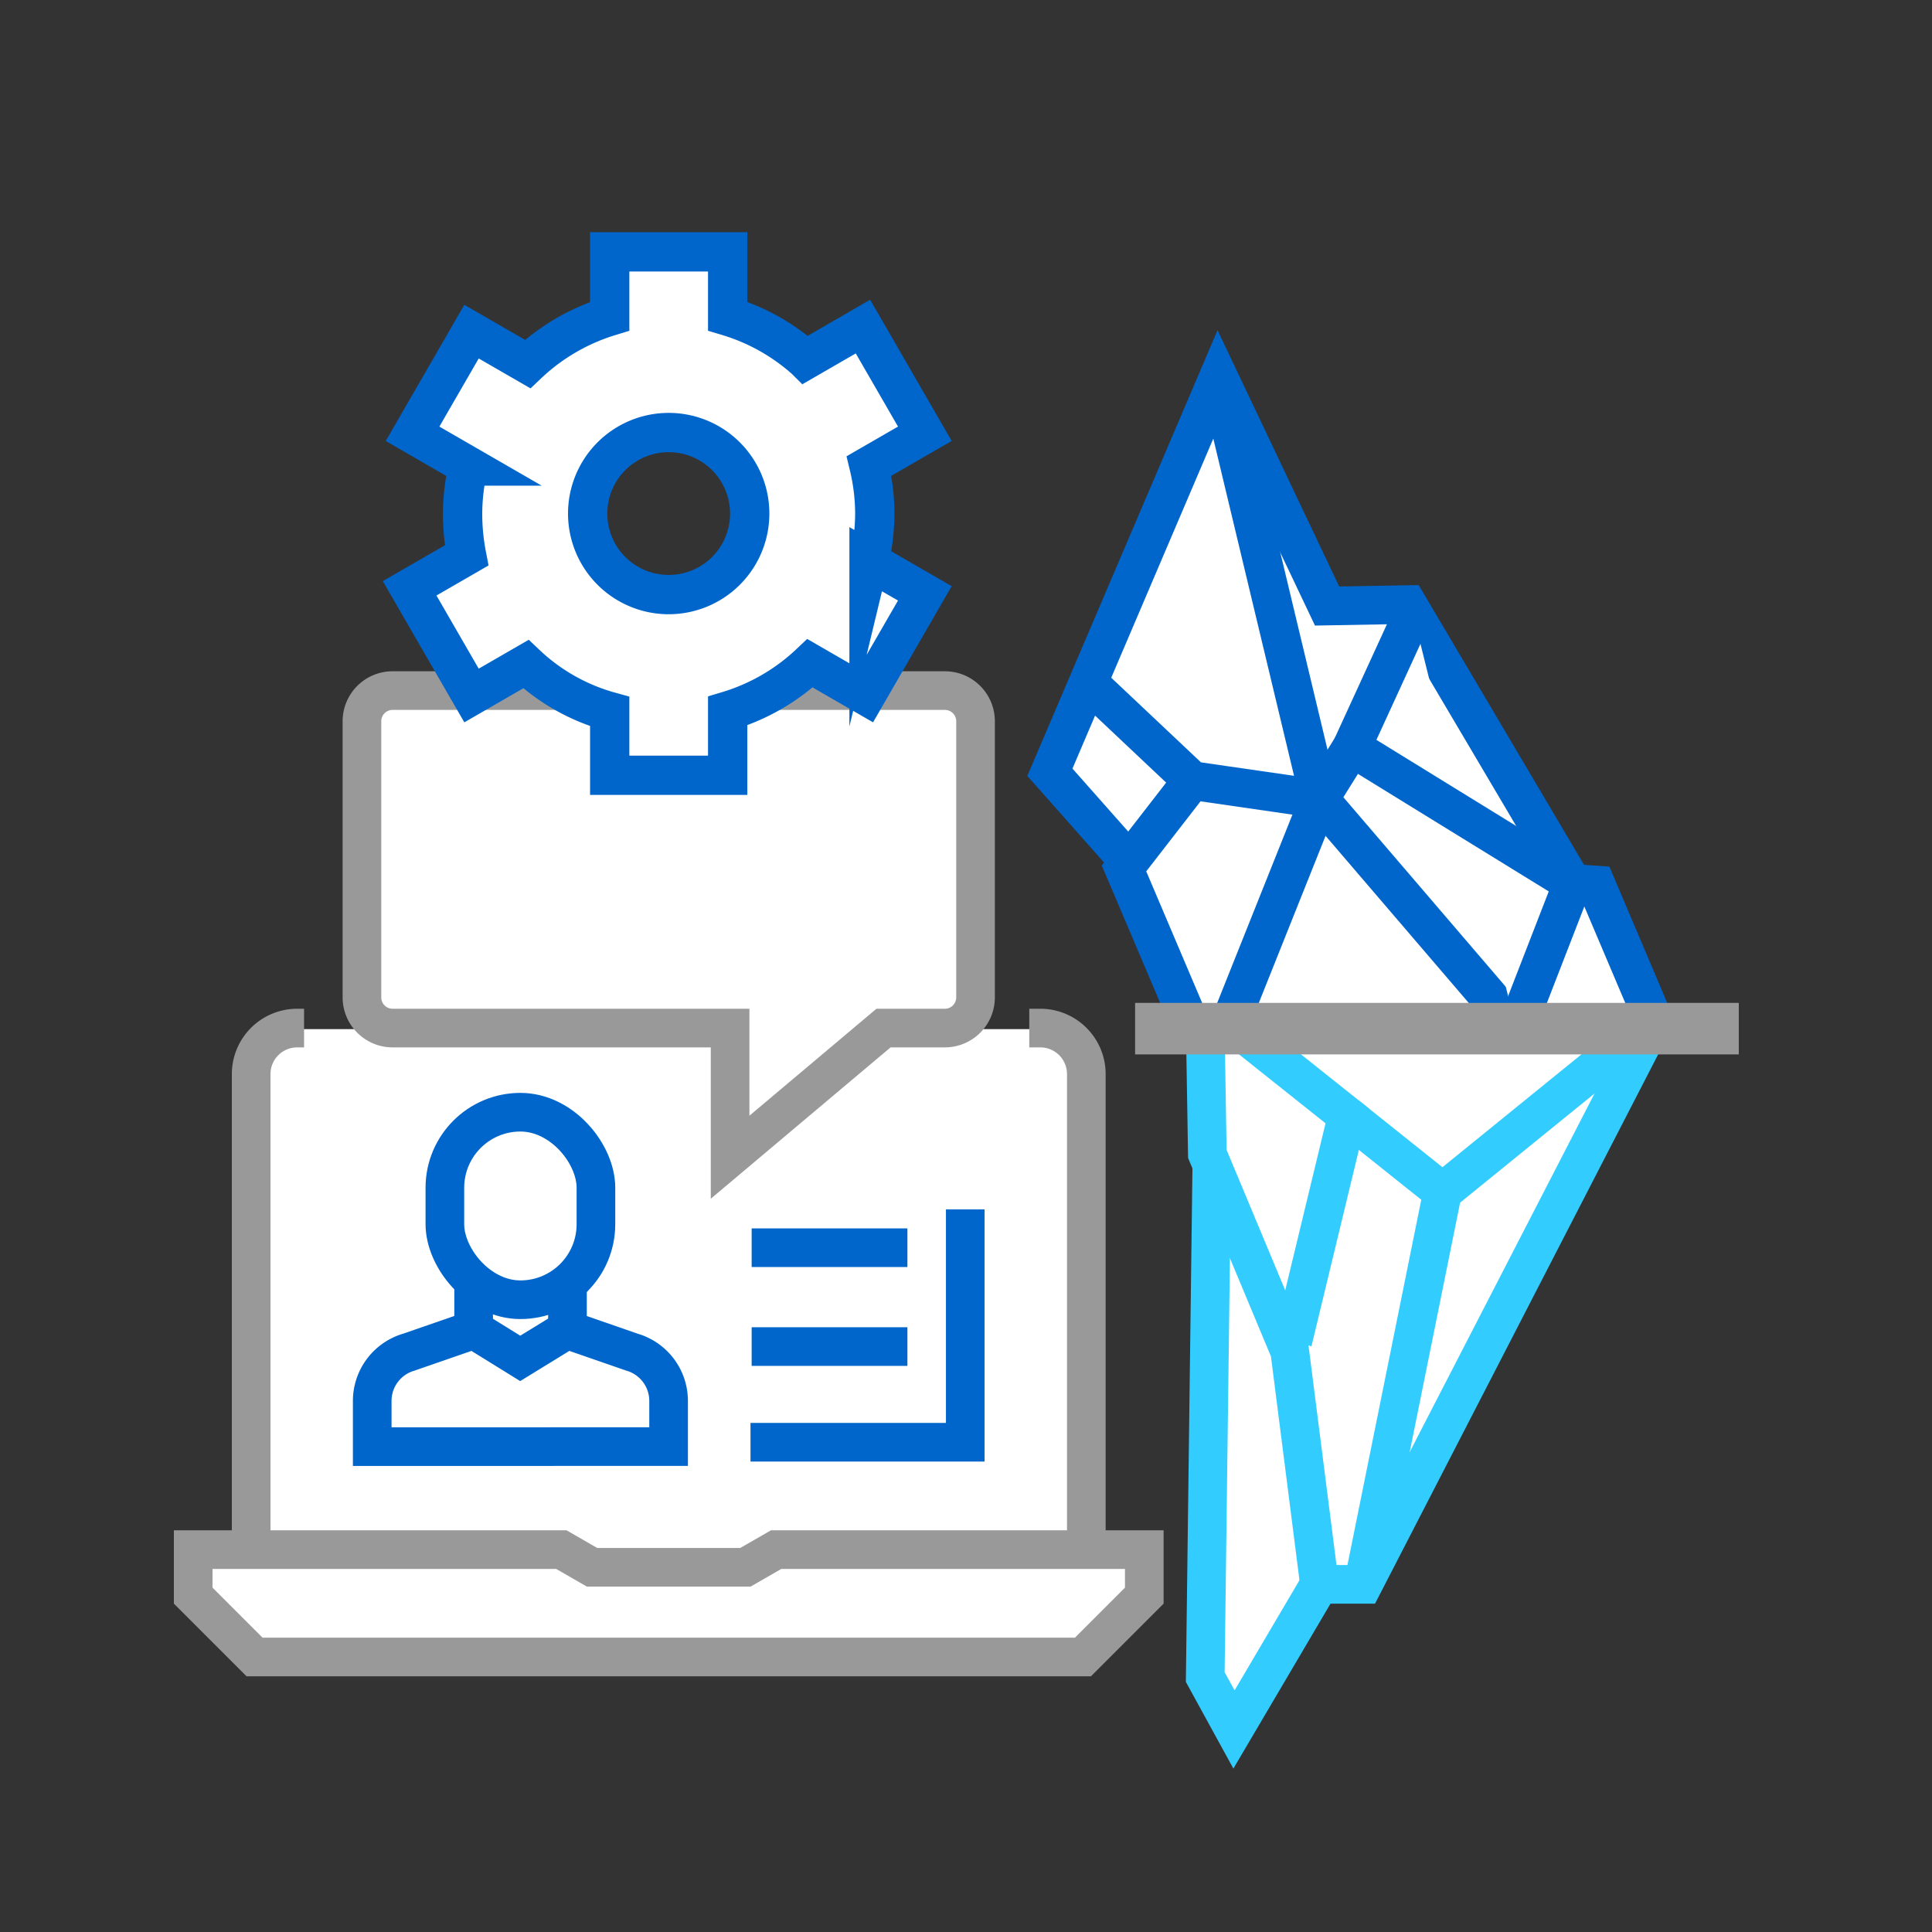
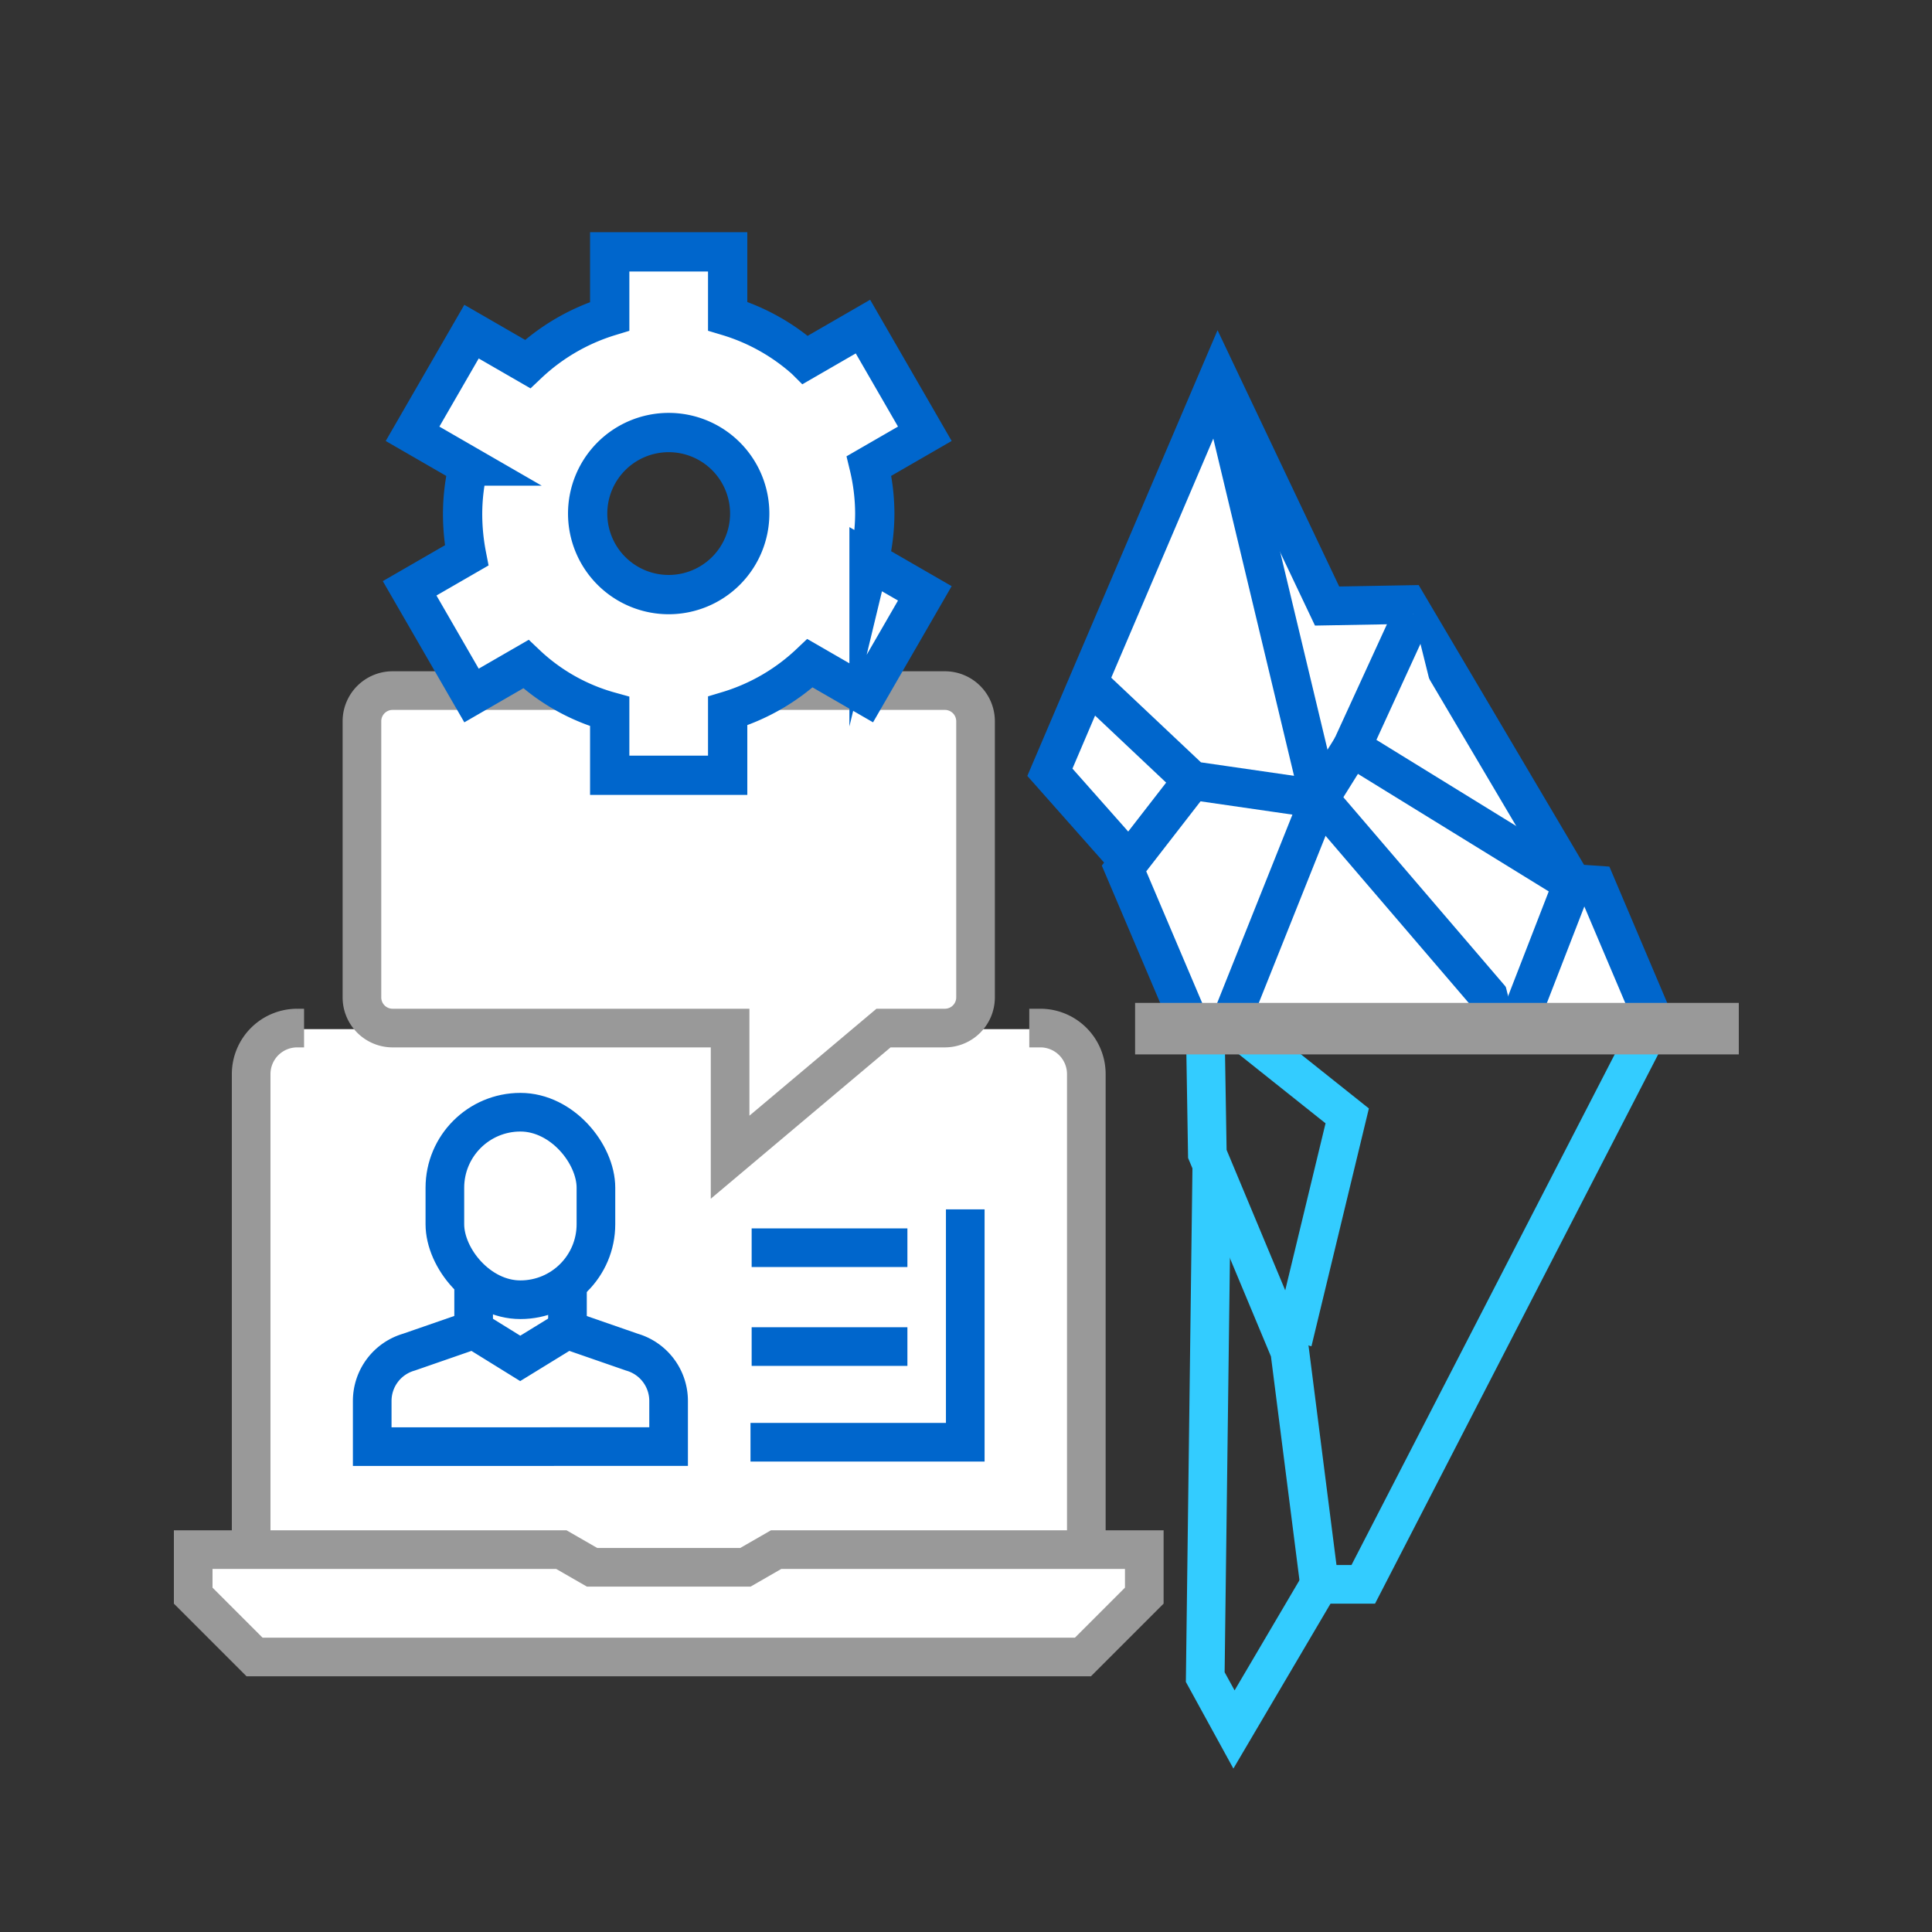
<svg xmlns="http://www.w3.org/2000/svg" viewBox="0 0 150 150">
  <rect x="0" y="0" width="150" height="150" fill="#333333" stroke="none" />
  <defs>
    <style>.cls-1,.cls-2,.cls-3,.cls-7{fill:#fff;}.cls-2,.cls-3,.cls-9{stroke:#06c;}.cls-2,.cls-3,.cls-4,.cls-5,.cls-6,.cls-7,.cls-8,.cls-9{stroke-miterlimit:10;}.cls-2,.cls-3,.cls-4,.cls-5,.cls-7,.cls-8{stroke-width:3px;}.cls-2,.cls-4{fill-rule:evenodd;}.cls-4,.cls-5,.cls-6,.cls-8,.cls-9{fill:none;}.cls-4,.cls-5{stroke:#3cf;}.cls-6,.cls-7,.cls-8{stroke:#999;}.cls-6{stroke-width:4px;}.cls-9{stroke-width:3.05px;}</style>
  </defs>
  <title>icon-features</title>
  <g id="Layer_1" data-name="Layer 1">
    <rect class="cls-1" x="19.768" y="79.902" width="64.335" height="40.804" />
  </g>
  <g id="Layer_2" data-name="Layer 2">
-     <polygon class="cls-1" points="127.16 79.46 104.773 123.183 101.275 124.232 95.212 133.677 93.114 129.829 94.863 91.936 94.163 80.509 127.16 79.46" />
    <polyline class="cls-1" points="91.678 79.916 86.432 67.428 82.322 62.036 83.707 53.047 93.766 29.288 102.197 47.053 108.461 46.94 121.257 68.588 123.092 68.715 127.574 79.223" />
    <polyline class="cls-2" points="128.412 79.278 123.93 68.715 122.094 68.588 109.299 46.94 103.035 47.053 94.603 29.288 81.513 59.958 88.129 67.428" />
    <polyline class="cls-2" points="84.544 53.047 92.559 60.605 102.443 62.036 117.718 79.864" />
    <line class="cls-3" x1="102.443" y1="62.036" x2="94.603" y2="29.288" />
    <polyline class="cls-2" points="109.704 47.656 104.948 58.025 122.094 68.588 117.718 79.864" />
    <polyline class="cls-2" points="92.492 79.718 87.269 67.428 92.559 60.605" />
    <polyline class="cls-2" points="95.554 79.278 102.443 62.036 104.948 58.025" />
    <polyline class="cls-4" points="128.412 79.223 105.843 123.007 102.443 123.007 100.139 104.923 93.738 89.592 93.575 79.718" />
-     <polyline class="cls-4" points="105.843 123.007 111.999 92.548 128.412 79.223" />
    <polyline class="cls-4" points="102.443 123.007 95.806 134.276 93.575 130.207 94.085 90.422" />
    <polyline class="cls-4" points="96.158 79.915 104.597 86.637 100.363 104.172" />
-     <line class="cls-5" x1="111.999" y1="92.548" x2="104.597" y2="86.637" />
    <line class="cls-6" x1="88.129" y1="79.864" x2="135" y2="79.864" />
    <polygon class="cls-7" points="84.078 128.649 19.764 128.649 15 123.885 15 120.312 43.584 120.312 45.966 121.683 57.876 121.683 60.258 120.312 88.842 120.312 88.842 123.885 84.078 128.649" />
    <path class="cls-8" d="M23.608,79.819h-.535a3.574,3.574,0,0,0-3.573,3.573v36.921" />
    <path class="cls-8" d="M84.342,120.312V83.391a3.574,3.574,0,0,0-3.573-3.573h-.856" />
    <path class="cls-3" d="M51.91,112.314V108.767a3.942,3.942,0,0,0-2.844-3.786l-5.042-1.748-3.633,2.232-3.605-2.232L31.743,104.981a3.942,3.942,0,0,0-2.844,3.786v3.547Z" />
    <rect class="cls-3" x="34.54" y="86.352" width="11.728" height="14.559" rx="5.864" />
    <line class="cls-3" x1="36.773" y1="99.911" x2="36.773" y2="103.62" />
    <line class="cls-3" x1="44.058" y1="99.911" x2="44.058" y2="103.62" />
    <path class="cls-7" d="M75.741,77.437a2.383,2.383,0,0,1-2.382,2.382h-4.764L56.685,89.845V79.819H30.483a2.382,2.382,0,0,1-2.382-2.382V55.999a2.381,2.381,0,0,1,2.382-2.382H73.359a2.382,2.382,0,0,1,2.382,2.382Z" />
    <polyline class="cls-3" points="74.943 93.895 74.943 111.975 58.269 111.975" />
    <line class="cls-3" x1="70.451" y1="96.872" x2="58.358" y2="96.872" />
    <line class="cls-3" x1="70.451" y1="104.547" x2="58.358" y2="104.547" />
    <path class="cls-1" d="M67.918,39.873a16.002,16.002,0,0,0-.446-3.694l4.332-2.501-4.805-8.322-4.459,2.575A15.951,15.951,0,0,0,56.496,24.546V19.553H47.338v5.002a16.084,16.084,0,0,0-6.371,3.709l-4.358-2.516-4.579,7.931,4.337,2.504a15.815,15.815,0,0,0-.451,3.691,16.988,16.988,0,0,0,.312,3.249l-4.424,2.554,4.805,8.322L40.83,51.561A15.458,15.458,0,0,0,47.338,55.243v4.95H56.496V55.2A15.963,15.963,0,0,0,62.891,51.496l4.334,2.502,4.579-7.931-4.332-2.501A16.002,16.002,0,0,0,67.918,39.873ZM51.917,46.164a6.291,6.291,0,1,1,6.291-6.291A6.291,6.291,0,0,1,51.917,46.164Z" />
    <path class="cls-9" d="M67.918,39.873a16.002,16.002,0,0,0-.446-3.694l4.332-2.501-4.805-8.322-4.459,2.575A15.951,15.951,0,0,0,56.496,24.546V19.553H47.338v5.002a16.084,16.084,0,0,0-6.371,3.709l-4.358-2.516-4.579,7.931,4.337,2.504a15.815,15.815,0,0,0-.451,3.691,16.988,16.988,0,0,0,.312,3.249l-4.424,2.554,4.805,8.322L40.83,51.561A15.458,15.458,0,0,0,47.338,55.243v4.95H56.496V55.2A15.963,15.963,0,0,0,62.891,51.496l4.334,2.502,4.579-7.931-4.332-2.501A16.002,16.002,0,0,0,67.918,39.873ZM51.917,46.164a6.291,6.291,0,1,1,6.291-6.291A6.291,6.291,0,0,1,51.917,46.164Z" />
  </g>
</svg>